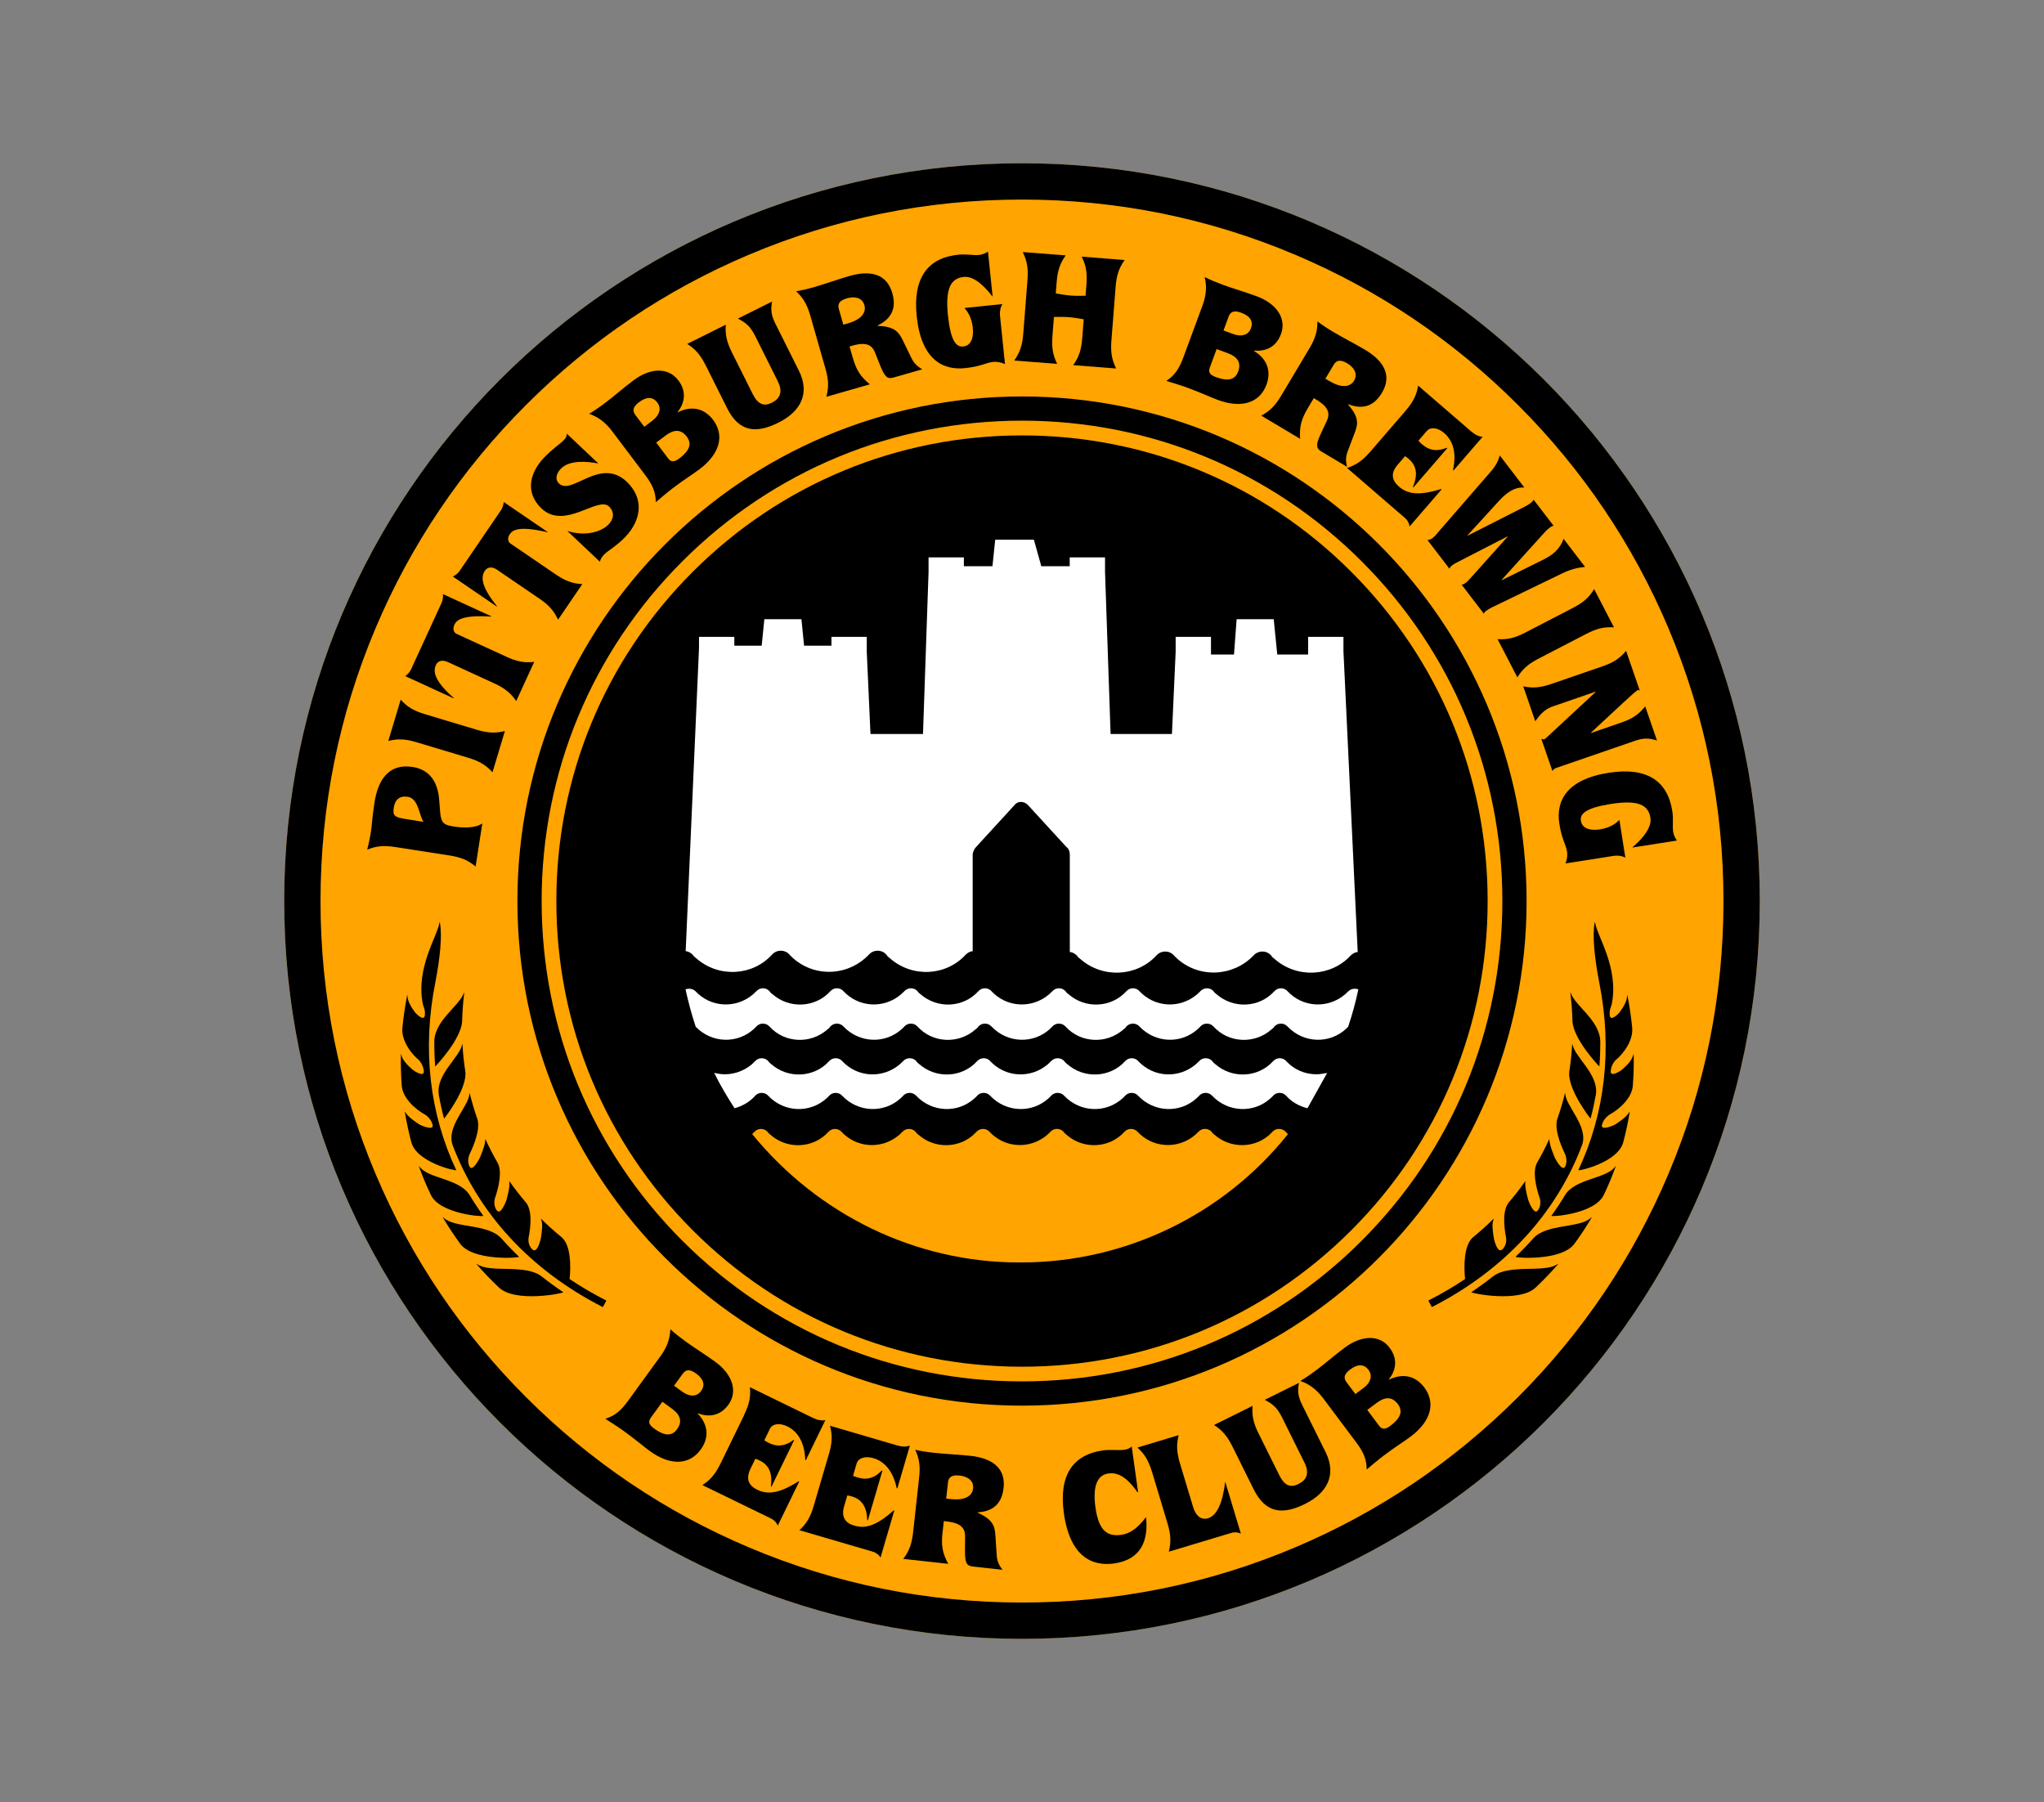
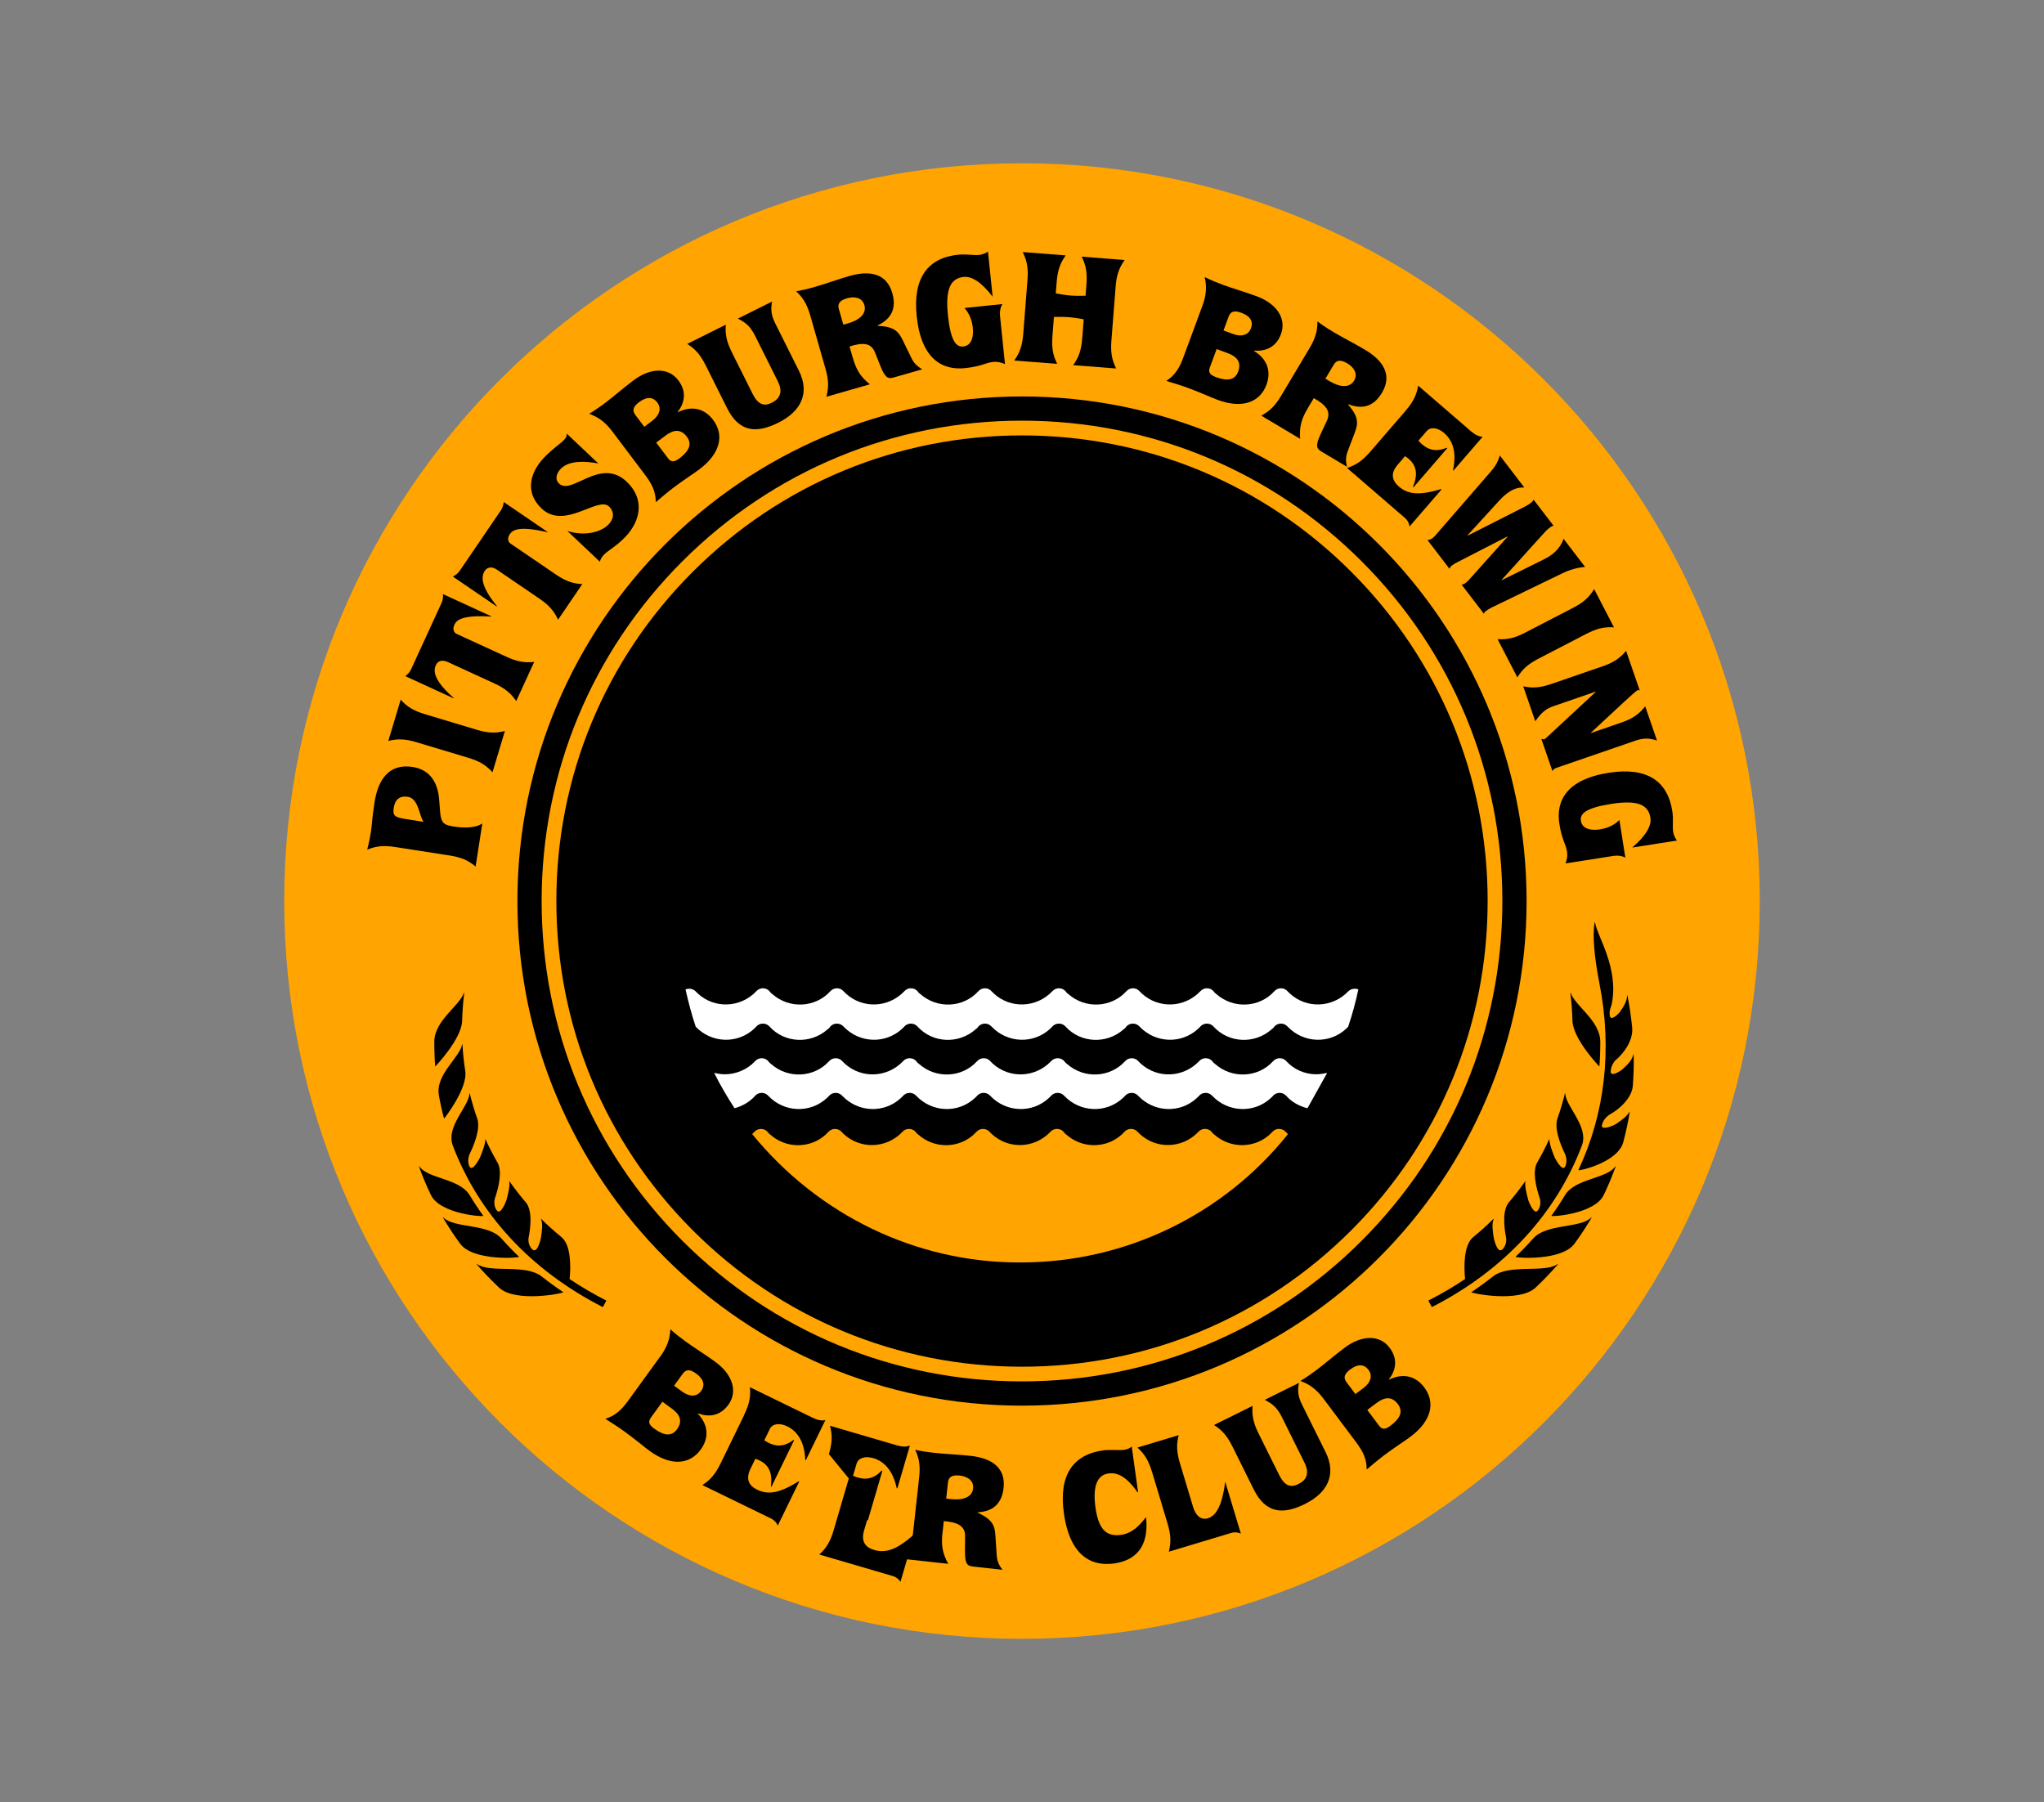
<svg xmlns="http://www.w3.org/2000/svg" id="Layer_1" data-name="Layer 1" viewBox="0 0 676 596">
  <rect x="0" y="0" width="676" height="596" fill="#808080" stroke="none" />
  <defs>
    <style>
      .cls-1 {
        fill: #ffa400;
      }

      .cls-2 {
        fill: #fff;
      }
    </style>
  </defs>
  <circle cx="338" cy="298" r="191" />
  <g>
    <g>
      <path class="cls-2" d="M230.09,339.57h0c5.17,5.39,13.7,5.84,19.31.67.22-.22.45-.45.67-.67,1.12-1.35,3.14-1.35,4.27-.22l.22.22c4.94,5.39,13.47,5.84,19.09.9.22-.22.67-.45.9-.9,1.12-1.35,3.14-1.35,4.27-.22l.22.22c5.17,5.39,13.7,5.84,19.31.67.22-.22.45-.45.67-.67,1.12-1.35,3.14-1.35,4.27-.22l.22.22c4.94,5.39,13.47,5.84,19.09.9.22-.22.67-.45.9-.9,1.12-1.35,3.14-1.35,4.27-.22l.22.22c5.17,5.39,13.7,5.84,19.31.67l.67-.67c1.12-1.35,3.14-1.35,4.27-.22l.22.22c4.94,5.39,13.47,5.84,19.09.9.22-.22.67-.45.9-.9,1.12-1.35,3.14-1.35,4.27-.22l.22.22c5.17,5.39,13.7,5.84,19.31.67l.67-.67c1.12-1.35,3.14-1.35,4.27-.22l.22.22c4.94,5.39,13.47,5.84,19.09.9.22-.22.67-.45.9-.9,1.12-1.35,3.14-1.35,4.27-.22l.22.22c5.17,5.39,13.7,5.84,19.31.67l.67-.67h0c1.35-4.04,2.47-8.08,3.37-12.35-1.12-.45-2.47-.22-3.37.67-5.17,5.39-13.7,5.84-19.31.67l-.67-.67c-1.12-1.35-3.14-1.35-4.27-.22l-.22.22c-4.94,5.39-13.47,5.84-19.09.9-.22-.22-.67-.45-.9-.9-1.12-1.35-3.14-1.35-4.27-.22l-.22.22c-5.17,5.39-13.7,5.84-19.31.67l-.67-.67c-1.12-1.35-3.14-1.35-4.27-.22l-.22.22c-4.94,5.39-13.47,5.84-19.09.9-.22-.22-.67-.45-.9-.9-1.12-1.35-3.14-1.35-4.27-.22l-.22.22c-5.17,5.39-13.7,5.84-19.31.67l-.67-.67c-1.12-1.35-3.14-1.35-4.27-.22l-.22.22c-4.94,5.39-13.47,5.84-19.09.9-.22-.22-.67-.45-.9-.9-1.12-1.35-3.14-1.35-4.27-.22l-.22.22c-5.17,5.39-13.7,5.84-19.31.67l-.67-.67c-1.12-1.35-3.14-1.35-4.27-.22l-.22.22c-4.94,5.39-13.47,5.84-19.09.9-.22-.22-.67-.45-.9-.9-1.12-1.35-3.14-1.35-4.27-.22l-.22.22c-5.17,5.39-13.7,5.84-19.31.67-.22-.22-.45-.45-.67-.67-.9-.9-2.25-1.12-3.37-.67.9,4.04,2.02,8.31,3.37,12.35Z" />
      <path class="cls-2" d="M438.95,354.84c-1.12.22-2.47.45-3.59.45-3.82,0-7.41-1.57-9.88-4.27-1.12-1.35-3.14-1.35-4.27-.22l-.22.22c-4.94,5.39-13.47,5.84-19.09.9-.22-.22-.67-.45-.9-.9-1.12-1.35-3.14-1.35-4.27-.22l-.22.22c-5.17,5.39-13.7,5.84-19.31.67l-.67-.67c-1.12-1.35-3.14-1.35-4.27-.22l-.22.22c-4.94,5.39-13.47,5.84-19.09.9-.22-.22-.67-.45-.9-.9-1.12-1.35-3.14-1.35-4.27-.22l-.22.22c-5.17,5.39-13.7,5.84-19.31.67l-.67-.67c-1.12-1.35-3.14-1.35-4.27-.22l-.22.22c-4.94,5.39-13.47,5.84-19.09.9-.22-.22-.67-.45-.9-.9-1.12-1.35-3.14-1.35-4.27-.22l-.22.22c-5.17,5.39-13.7,5.84-19.31.67l-.67-.67c-1.12-1.35-3.14-1.35-4.27-.22l-.22.22c-4.94,5.39-13.47,5.84-19.09.9-.22-.22-.67-.45-.9-.9-1.12-1.35-3.14-1.35-4.27-.22l-.22.22c-2.47,2.69-6.29,4.27-9.88,4.27-1.35,0-2.47-.22-3.59-.45,2.02,4.04,4.27,7.86,6.74,11.68,2.47-.67,4.94-2.02,6.74-4.04,1.12-1.35,3.14-1.35,4.27-.22l.22.22c5.17,5.39,13.7,5.84,19.31.67l.67-.67c1.12-1.35,3.14-1.35,4.27-.22l.22.22c5.17,5.39,13.7,5.84,19.31.67l.67-.67c1.12-1.35,3.14-1.35,4.27-.22l.22.22c5.17,5.39,13.7,5.84,19.31.67l.67-.67c1.12-1.35,3.14-1.35,4.27-.22l.22.22c5.17,5.39,13.7,5.84,19.31.67l.67-.67c1.12-1.35,3.14-1.35,4.27-.22l.22.22c5.17,5.39,13.7,5.84,19.31.67l.67-.67c1.12-1.35,3.14-1.35,4.27-.22l.22.22c5.17,5.39,13.7,5.84,19.31.67l.67-.67c1.12-1.35,3.14-1.35,4.27-.22l.22.22c5.17,5.39,13.7,5.84,19.31.67l.67-.67c1.12-1.35,3.14-1.35,4.27-.22l.22.22c1.8,2.02,4.27,3.37,6.96,4.04,2.02-3.59,4.27-7.64,6.51-11.68Z" />
      <path class="cls-1" d="M423.01,373.34c-.75,0-1.49.28-2.03.82l-.22.22c-2.63,2.87-6.28,4.34-9.97,4.34-3.24,0-6.5-1.13-9.12-3.44-.22-.22-.67-.45-.9-.9-.59-.7-1.42-1.04-2.24-1.04-.75,0-1.49.28-2.03.82l-.22.22c-2.72,2.84-6.37,4.31-10.04,4.31-3.3,0-6.61-1.19-9.27-3.63-.22-.22-.45-.45-.67-.67-.59-.7-1.42-1.04-2.24-1.04-.75,0-1.49.28-2.03.82l-.22.22c-2.63,2.87-6.28,4.34-9.97,4.34-3.24,0-6.5-1.13-9.12-3.44-.22-.22-.67-.45-.9-.9-.59-.7-1.42-1.04-2.24-1.04-.75,0-1.49.28-2.03.82l-.22.22c-2.72,2.84-6.37,4.31-10.04,4.31-3.3,0-6.61-1.19-9.27-3.63-.22-.22-.45-.45-.67-.67-.59-.7-1.42-1.04-2.24-1.04-.75,0-1.49.28-2.03.82l-.22.22c-2.63,2.87-6.28,4.34-9.97,4.34-3.24,0-6.5-1.13-9.12-3.44-.22-.22-.67-.45-.9-.9-.59-.7-1.42-1.04-2.24-1.04-.75,0-1.49.28-2.03.82l-.22.22c-2.72,2.84-6.37,4.31-10.04,4.31-3.3,0-6.61-1.19-9.27-3.63-.22-.22-.45-.45-.67-.67-.59-.7-1.42-1.04-2.24-1.04-.75,0-1.49.28-2.03.82l-.22.22c-2.63,2.87-6.28,4.34-9.97,4.34-3.24,0-6.5-1.13-9.12-3.44-.22-.22-.67-.45-.9-.9-.59-.7-1.42-1.04-2.24-1.04-.75,0-1.49.28-2.03.82l-.22.22c-.22.22-.45.45-.67.67,21.85,26.76,54.12,42.45,88.21,42.45.24,0,.48,0,.73,0,34.36,0,66.92-15.72,88.26-42.45-.22-.22-.45-.45-.67-.67-.59-.7-1.42-1.04-2.24-1.04h0Z" />
    </g>
-     <path class="cls-2" d="M344.33,187.26h9.45v-2.92h11.68v4.79l1.84,53.61h20.29l1.23-27.23v-4.89h11.68v5.84h7.61l.88-11.68h12.26l1.17,11.68h10.21v-5.84h11.68v4.67l4.72,99.58c-.88,0-1.77.58-2.36,1.17-6.49,7.01-17.69,7.59-25.06,1.17-.29-.29-.88-.58-1.18-1.17-1.47-1.75-4.13-1.75-5.6-.29l-.29.29c-6.78,7.01-17.99,7.59-25.36.88l-.88-.88c-1.47-1.75-4.13-1.75-5.6-.29l-.29.29c-6.49,7.01-17.69,7.59-25.06,1.17-.29-.29-.88-.58-1.18-1.17-.59-.58-1.47-1.17-2.36-1.17v-32.19c0-.87-.29-2.03-1.16-2.6l-12.73-13.89c-1.16-1.16-3.18-1.45-4.34,0h0l-12.73,13.89c-.58.58-1.16,1.74-1.16,2.6v31.91c-.88,0-1.76.59-2.35,1.18-6.47,7.05-17.63,7.64-24.98,1.18-.29-.29-.88-.59-1.18-1.18-1.47-1.76-4.11-1.76-5.58-.29l-.29.29c-6.76,7.05-17.93,7.64-25.28.88-.29-.29-.59-.59-.88-.88-1.47-1.76-4.11-1.76-5.58-.29l-.29.29c-6.47,7.05-17.63,7.64-24.98,1.18-.29-.29-.88-.59-1.18-1.18-.59-.59-1.47-1.18-2.35-1.18l4.41-100.22v-3.75h11.68v2.92h9.05l.88-8.76h12.26l.88,8.76h9.05v-2.92h11.68v4.89l1.23,27.23h17.37l1.84-53.61v-4.79h11.68v2.92h9.45l.91-8.76h12.8l2.44,8.76Z" />
  </g>
  <path class="cls-1" d="M338,144c41.13,0,79.81,16.02,108.89,45.11,29.09,29.09,45.11,67.76,45.11,108.89s-16.02,79.81-45.11,108.89c-29.09,29.09-67.76,45.11-108.89,45.11s-79.81-16.02-108.89-45.11c-29.09-29.09-45.11-67.76-45.11-108.89s16.02-79.81,45.11-108.89c29.09-29.09,67.76-45.11,108.89-45.11M338,54c-134.76,0-244,109.24-244,244s109.24,244,244,244,244-109.24,244-244S472.76,54,338,54h0Z" />
-   <path d="M338,66c31.33,0,61.71,6.13,90.3,18.23,27.63,11.68,52.44,28.41,73.75,49.72,21.31,21.31,38.04,46.12,49.72,73.75,12.09,28.59,18.23,58.98,18.23,90.3s-6.13,61.71-18.23,90.3c-11.68,27.62-28.41,52.44-49.72,73.75-21.31,21.31-46.12,38.04-73.75,49.72-28.59,12.09-58.98,18.23-90.3,18.23s-61.71-6.13-90.3-18.23c-27.62-11.68-52.44-28.41-73.75-49.72-21.31-21.31-38.04-46.12-49.72-73.75-12.09-28.59-18.23-58.98-18.23-90.3s6.13-61.71,18.23-90.3c11.68-27.63,28.41-52.44,49.72-73.75,21.31-21.31,46.12-38.04,73.75-49.72,28.59-12.09,58.98-18.23,90.3-18.23M338,54c-134.76,0-244,109.24-244,244s109.24,244,244,244,244-109.24,244-244S472.76,54,338,54h0Z" />
  <path d="M338,139.12c42.44,0,82.33,16.53,112.34,46.53,30.01,30.01,46.53,69.9,46.53,112.34s-16.53,82.33-46.53,112.34c-30.01,30.01-69.9,46.53-112.34,46.53s-82.33-16.53-112.34-46.53c-30.01-30.01-46.53-69.9-46.53-112.34s16.53-82.33,46.53-112.34c30.01-30.01,69.9-46.53,112.34-46.53M338,131.12c-92.16,0-166.88,74.71-166.88,166.88s74.71,166.88,166.88,166.88,166.88-74.71,166.88-166.88-74.71-166.88-166.88-166.88h0Z" />
  <g>
    <path d="M218.43,448.54c2.29-3.16,3.15-5.94,3.27-8.93,1.74,1.58,3.44,2.88,5.2,4.16,2.95,2.14,5.74,3.78,9.65,6.61,5.64,4.09,7.58,9.74,4.34,14.2-2.84,3.91-6.72,4.12-10.08,2.83l-.06.08c3.39,3.55,3.93,7.86,1,11.9-3.6,4.97-9.79,5.62-16.86.49-2.31-1.68-4.4-3.58-8.7-6.69-1.68-1.22-4.54-3.04-5.99-3.96,3.33-1.05,5.31-2.89,7.6-6.05l10.63-14.65ZM215.29,468.81c-.92,1.26-.87,2.26,1.07,3.67,3.41,2.47,5.84,2.57,7.55.21,1.86-2.57,1.1-4.79-1.68-6.81l-3.16-2.29-3.79,5.22ZM222.93,458.29l2.78,2.01c2.31,1.68,4.74,1.7,6.14-.23,1.56-2.15.68-4.13-1.63-5.81-2.15-1.56-3.38-1.36-4.45.11l-2.84,3.91Z" />
    <path d="M246.09,467.96c1.71-3.51,2.22-5.98,1.93-9.18l20.76,10.11c1.59.77,2.96,1.04,4.19.77l-6.42,13.18-.16.09-.07-.21c-.27-5.97-2.66-9.39-5.93-10.98-2.57-1.25-4.94-.9-5.78.83l-1.84,3.79c.8.5,1.26.73,1.59.89,2.34,1.14,4.92,1.3,7.99-.97l.21-.07.03.19-7.4,15.19-.18.14-.05-.25c.58-4.4-.75-7.02-3.74-8.47-.33-.16-.7-.34-1.4-.57l-1.62,3.32c-1.68,3.46-.48,5.61,2.19,6.91,3.46,1.68,7.15,1.34,13.65-2.72l.21-.07.03.19-7.06,14.49c-.31-.9-1.09-1.8-2.21-2.35l-22.72-11.06c2.7-1.75,4.33-3.67,6.04-7.18l7.79-15.99Z" />
-     <path d="M274.14,480.91c1.1-3.74,1.18-6.26.36-9.38l22.16,6.49c1.7.5,3.1.53,4.26.06l-4.12,14.08-.14.12-.11-.19c-1.27-5.84-4.19-8.81-7.69-9.84-2.75-.8-5.02-.06-5.56,1.79l-1.18,4.04c.87.36,1.37.51,1.72.61,2.5.73,5.07.46,7.72-2.29l.19-.11.06.18-4.75,16.22-.16.17-.09-.24c-.16-4.44-1.91-6.79-5.11-7.73-.35-.1-.75-.22-1.48-.32l-1.04,3.54c-1.08,3.69.47,5.61,3.31,6.44,3.69,1.08,7.28.13,13-4.97l.19-.11.06.18-4.53,15.47c-.46-.84-1.38-1.59-2.57-1.95l-24.26-7.1c2.37-2.18,3.66-4.35,4.75-8.09l5-17.07Z" />
+     <path d="M274.14,480.91c1.1-3.74,1.18-6.26.36-9.38l22.16,6.49c1.7.5,3.1.53,4.26.06l-4.12,14.08-.14.12-.11-.19c-1.27-5.84-4.19-8.81-7.69-9.84-2.75-.8-5.02-.06-5.56,1.79l-1.18,4.04c.87.36,1.37.51,1.72.61,2.5.73,5.07.46,7.72-2.29l.19-.11.06.18-4.75,16.22-.16.17-.09-.24l-1.04,3.54c-1.08,3.69.47,5.61,3.31,6.44,3.69,1.08,7.28.13,13-4.97l.19-.11.06.18-4.53,15.47c-.46-.84-1.38-1.59-2.57-1.95l-24.26-7.1c2.37-2.18,3.66-4.35,4.75-8.09l5-17.07Z" />
    <path d="M311.71,506.83c-.45,4.08-.11,6.74,1.9,10.36l-14.89-1.63c1.96-2.56,2.84-4.92,3.27-8.8l1.98-17.99c.43-3.88.07-6.38-1.28-9.29,1.73.4,3.79.73,6.27,1,3.72.41,7.89.55,12.03,1,6.98.77,11.66,3.9,10.92,10.62-.64,5.79-4.15,7.81-8.58,8.06v.1c5.02,2.33,5.69,4.34,5.89,7.76l.41,6.27c.11,1.84.6,3.15,1.92,4.87l-9.56-1.05c-1.91-.21-2.87-.58-2.85-4.97l.04-5.12c.01-3.45-2.53-4.57-7.04-4.96l-.41,3.77ZM314.54,495.79c3.83.42,6.97-.54,7.29-3.54.29-2.64-1.97-3.98-4.4-4.25-2.27-.25-3.69.28-3.9,2.19l-.6,5.43,1.6.18Z" />
    <path d="M376.38,493.38l-.08.17-.18-.13c-3.74-5.36-6.84-6.5-9.52-6.12-3.3.46-5.39,3.48-4.3,11.31,1.13,8.08,4.28,9.59,8.56,8.99,2.42-.34,5.06-1.71,8.16-5.87.86,7.65-1.6,14.09-10.56,15.34-7.31,1.02-14.6-2.26-16.61-16.63-1.76-12.62,3.01-19.38,13-20.77,2.06-.29,5.41.03,6.96-.19.88-.12,1.83-.41,2.47-1.13l2.1,15.04Z" />
    <path d="M380.99,486.79c-1.12-3.73-2.43-5.89-4.81-8.05l13.64-4.11c-.8,3.12-.69,5.64.43,9.37l4.35,14.44c.67,2.24,2.22,4.49,4.91,3.68,2.99-.9,4.8-4.97,5.7-12.09l5.17,17.18c-.84-.45-2.02-.59-3.22-.23l-20.61,6.2c.8-3.12.69-5.64-.43-9.37l-5.12-17.03Z" />
    <path d="M407.6,478.41c-1.73-3.49-3.38-5.41-6.1-7.13l12.76-6.33c-.27,3.21.26,5.68,2,9.17l6.82,13.74c1.8,3.63,3.82,4.2,6.34,2.95,2.61-1.29,3.8-3.45,2-7.09l-7.37-14.86c-1.5-3.03-2.82-4.4-5.77-5.9l11.32-5.62c-.52,2.7-.29,4.56,1.02,7.21l7.79,15.7c3.74,7.55.49,13.51-6.77,17.12-7.17,3.56-12.96,3.36-17.03-4.84l-7-14.12Z" />
    <path d="M437.62,462.47c-2.34-3.12-4.74-4.76-7.57-5.76,2.03-1.2,3.77-2.43,5.51-3.74,2.91-2.18,5.31-4.37,9.18-7.27,5.58-4.18,11.55-4.37,14.85.05,2.9,3.87,1.95,7.63-.27,10.47l.06.08c4.4-2.19,8.67-1.43,11.67,2.56,3.68,4.91,2.47,11.01-4.52,16.25-2.29,1.72-4.72,3.15-8.97,6.33-1.66,1.25-4.24,3.44-5.56,4.55-.02-3.5-1.19-5.93-3.53-9.05l-10.85-14.48ZM448.26,461.05l2.75-2.06c2.29-1.72,3.03-4.02,1.59-5.94-1.59-2.12-3.74-1.87-6.03-.16-2.12,1.59-2.3,2.83-1.21,4.28l2.9,3.87ZM456.05,471.46c.94,1.25,1.9,1.5,3.82.06,3.37-2.53,4.18-4.82,2.44-7.15-1.9-2.54-4.25-2.47-7-.41l-3.12,2.34,3.87,5.16Z" />
  </g>
  <g>
    <path d="M157.3,286.58c-2.47-2.07-4.79-3.06-8.64-3.66l-17.88-2.78c-3.85-.6-6.37-.36-9.34.86.52-1.97.95-4.06,1.28-6.22.35-2.26.27-3.8,1.14-9.4,1.11-7.14,4.49-12.99,12.61-11.73,6.17.96,8.38,5.67,8.78,10.89l.32,4.05c.3,3.84,1.49,4.28,4.52,4.76,2.88.45,6.95.66,9.42-1.01l-2.21,14.24ZM140.02,271.79l.02-.1c-1.33-1.58-1.56-7.61-5.15-8.17-2.72-.42-4.25.92-4.66,3.59-.42,2.72.24,3.2,4.35,3.83l5.45.85Z" />
    <path d="M137.79,245.48c-3.74-1.12-6.26-1.23-9.37-.43l4.1-13.65c2.16,2.39,4.32,3.69,8.06,4.81l17.03,5.12c3.74,1.12,6.26,1.23,9.37.43l-4.1,13.65c-2.16-2.39-4.32-3.69-8.06-4.81l-17.03-5.12Z" />
    <path d="M147.95,218.9c-1.8-.82-3.2-.27-3.8,1.06-1.17,2.55.19,5.81,5.92,10.9l-.04.09-15.97-7.33c.29-.27.66-.56.99-.92s.65-.79.87-1.26l10.15-22.12c.46-.99.49-2.06.44-2.83l15.97,7.33-.04.09c-9.3-.55-11.39,1.01-12.17,2.71-.56,1.23-.36,2.52.78,3.04l16.4,7.53c3.54,1.63,6.03,2.08,9.22,1.72l-5.94,12.95c-1.81-2.66-3.77-4.25-7.32-5.88l-15.45-7.1Z" />
    <path d="M164.28,188.36c-1.63-1.11-3.11-.8-3.93.41-1.58,2.32-.78,5.76,4.02,11.74l-.06.09-14.52-9.9c.33-.21.74-.44,1.13-.74.39-.3.77-.67,1.06-1.1l13.7-20.11c.62-.9.83-1.95.91-2.72l14.52,9.9-.06.09c-9.08-2.1-11.4-.91-12.45.64-.76,1.12-.77,2.43.26,3.13l14.91,10.16c3.22,2.2,5.59,3.06,8.81,3.23l-8.02,11.77c-1.34-2.93-3.01-4.82-6.23-7.01l-14.05-9.58Z" />
    <path d="M197.86,153.28c-3.7-.71-9.56-1.24-12.42,1.78-1.29,1.36-2.11,3.37-.53,4.87,4.23,4,13.58-8.91,22.35-.62,5.89,5.57,4.8,12.71-.41,18.22-2.79,2.95-5.98,4.73-7.05,5.86-.71.76-1.24,1.54-1.4,2.39l-10.77-10.18c5.98,1.93,11.34.27,13.7-2.22,1.75-1.85,1.91-4.14.06-5.89-3.67-3.47-14.64,7.91-22.27.69-5.44-5.15-4.08-11.66.78-16.8,1.36-1.44,2.69-2.54,3.8-3.49,1.19-.95,2.2-1.72,2.88-2.43.64-.68.92-1.42.86-2.05l10.43,9.86Z" />
    <path d="M202.44,142.6c-2.35-3.11-4.75-4.75-7.59-5.75,2.02-1.2,3.76-2.44,5.5-3.76,2.91-2.19,5.29-4.38,9.15-7.29,5.56-4.2,11.53-4.4,14.85,0,2.91,3.86,1.98,7.63-.24,10.47l.06.08c4.39-2.21,8.67-1.46,11.68,2.53,3.69,4.9,2.5,11.01-4.47,16.27-2.28,1.72-4.71,3.16-8.95,6.36-1.66,1.25-4.23,3.45-5.54,4.57-.03-3.49-1.21-5.92-3.56-9.04l-10.9-14.45ZM213.08,141.15l2.74-2.07c2.28-1.72,3.02-4.03,1.58-5.94-1.6-2.12-3.75-1.86-6.03-.14-2.12,1.6-2.29,2.83-1.2,4.29l2.91,3.86ZM220.9,151.53c.94,1.25,1.91,1.49,3.82.05,3.36-2.54,4.17-4.84,2.42-7.16-1.91-2.53-4.26-2.45-7-.39l-3.11,2.35,3.88,5.15Z" />
    <path d="M233.4,120.86c-1.74-3.49-3.39-5.4-6.11-7.12l12.75-6.36c-.26,3.21.28,5.67,2.02,9.16l6.85,13.72c1.81,3.63,3.83,4.19,6.35,2.93,2.61-1.3,3.79-3.46,1.98-7.09l-7.41-14.84c-1.51-3.02-2.83-4.4-5.79-5.89l11.31-5.64c-.51,2.7-.28,4.56,1.04,7.21l7.83,15.68c3.76,7.54.53,13.51-6.73,17.13-7.17,3.58-12.96,3.39-17.04-4.8l-7.04-14.1Z" />
    <path d="M282.01,118.23c1.13,3.95,2.45,6.28,5.68,8.87l-14.4,4.12c.84-3.11.77-5.63-.31-9.38l-4.98-17.4c-1.07-3.75-2.35-5.93-4.7-8.11,1.76-.29,3.79-.76,6.18-1.45,3.6-1.03,7.51-2.48,11.51-3.62,6.75-1.93,12.26-.81,14.12,5.69,1.6,5.6-.89,8.8-4.89,10.7l.03.1c5.54.25,6.92,1.86,8.4,4.95l2.75,5.65c.8,1.66,1.74,2.69,3.62,3.78l-9.25,2.65c-1.85.53-2.87.55-4.52-3.52l-1.9-4.76c-1.29-3.2-4.07-3.27-8.39-1.92l1.04,3.65ZM280.46,106.94c3.7-1.06,6.24-3.14,5.41-6.04-.73-2.55-3.33-2.94-5.68-2.27-2.2.63-3.31,1.65-2.78,3.5l1.5,5.25,1.55-.44Z" />
    <path d="M332.36,120.39c-1.48-.63-2.75-.81-3.89-.7-2.48.26-3.92,1.5-9.3,2.06-7.35.76-14.51-2.79-16-17.22-1.31-12.67,3.71-19.26,13.75-20.29,2.74-.28,4.99.27,6.86.08,1.09-.11,2.09-.53,2.97-1.09l1.54,14.9c-3.81-4.99-7.03-6.8-9.51-6.55-4.35.45-6.19,3.83-5.27,12.72.84,8.17,2.61,10.55,5.04,10.3,3.05-.31,3.43-3.7,3.18-6.18-.24-2.33-1.06-4.7-2.77-6.56l12.57-1.3c-.68,1.01-.94,2.5-.81,3.85l1.65,15.98Z" />
    <path d="M339.81,92.61c.3-3.89-.13-6.37-1.57-9.25l14.21,1.11c-1.87,2.62-2.69,5.01-2.99,8.89l-.29,3.68c1.65.29,3.24.57,4.9.7s3.28.1,4.95.07l.29-3.68c.3-3.89-.13-6.38-1.57-9.25l14.21,1.11c-1.87,2.62-2.69,5.01-2.99,8.9l-1.39,17.73c-.3,3.89.13,6.37,1.57,9.25l-14.21-1.11c1.87-2.62,2.69-5.01,2.99-8.89l.49-6.27c-1.65-.29-3.24-.57-4.9-.7s-3.28-.1-4.95-.08l-.49,6.27c-.3,3.89.13,6.37,1.57,9.25l-14.21-1.11c1.87-2.62,2.69-5.01,2.99-8.9l1.39-17.73Z" />
    <path d="M397.68,101.12c1.35-3.66,1.43-6.57.73-9.49,2.1,1.05,4.09,1.84,6.14,2.6,3.42,1.26,6.55,2.09,11.08,3.76,6.54,2.42,9.93,7.33,8.02,12.5-1.68,4.54-5.35,5.78-8.94,5.45l-.04.1c4.23,2.51,5.91,6.51,4.18,11.19-2.13,5.76-7.91,8.06-16.1,5.03-2.68-.99-5.21-2.26-10.19-4.09-1.95-.72-5.19-1.7-6.84-2.19,2.92-1.91,4.33-4.22,5.68-7.88l6.27-16.98ZM400.14,121.49c-.54,1.46-.23,2.41,2.02,3.24,3.95,1.46,6.32.89,7.33-1.84,1.1-2.98-.24-4.91-3.46-6.1l-3.66-1.35-2.23,6.05ZM404.64,109.29l3.22,1.19c2.68.99,5.02.36,5.85-1.88.92-2.49-.46-4.16-3.14-5.15-2.49-.92-3.62-.4-4.25,1.31l-1.68,4.54Z" />
    <path d="M432.57,134.92c-2.1,3.53-2.9,6.08-2.58,10.21l-12.86-7.67c2.84-1.52,4.63-3.29,6.62-6.64l9.27-15.54c2-3.35,2.71-5.77,2.69-8.99,1.41,1.08,3.15,2.24,5.29,3.52,3.22,1.92,6.95,3.78,10.52,5.91,6.03,3.59,8.99,8.38,5.52,14.19-2.98,5-7.02,5.38-11.15,3.77l-.05.09c3.61,4.21,3.38,6.31,2.14,9.51l-2.23,5.87c-.66,1.72-.77,3.12-.27,5.23l-8.26-4.93c-1.65-.99-2.37-1.71-.53-5.71l2.16-4.64c1.44-3.13-.41-5.21-4.35-7.43l-1.94,3.26ZM439.73,126.06c3.3,1.97,6.56,2.4,8.11-.19,1.36-2.28-.14-4.44-2.24-5.69-1.96-1.17-3.47-1.28-4.46.37l-2.8,4.69,1.38.83Z" />
    <path d="M464.8,135.92c2.55-2.95,3.68-5.21,4.22-8.38l17.47,15.09c1.34,1.16,2.6,1.76,3.86,1.82l-9.59,11.1-.18.05-.02-.22c1.27-5.84-.16-9.76-2.91-12.14-2.16-1.87-4.54-2.14-5.8-.68l-2.75,3.19c.64.69,1.03,1.03,1.31,1.27,1.97,1.7,4.42,2.52,7.97,1.11l.22-.02-.02.19-11.05,12.79-.21.09.02-.26c1.69-4.11,1.08-6.97-1.44-9.15-.28-.24-.59-.51-1.21-.91l-2.41,2.79c-2.52,2.91-1.9,5.3.34,7.24,2.91,2.52,6.57,3.13,13.89.87l.22-.02-.02.19-10.54,12.2c-.07-.95-.59-2.02-1.53-2.84l-19.13-16.52c3.06-1,5.13-2.44,7.68-5.39l11.63-13.46Z" />
    <path d="M504.13,161.23c-2.43-.1-4.14.75-5.88,2.08-1.16.88-1.8,1.58-2.59,2.44l-10.33,11.32.06.08,18.73-9.5c.95-.47,1.69-.96,2.26-1.41.37-.29.64-.62.83-.96l6.58,8.58c-.38.1-.78.27-1.15.55-.58.44-1.25,1.02-1.95,1.82l-14.08,15.57.06.08,13.78-6.81c1.03-.53,1.87-.98,3.03-1.86,1.24-.95,2.75-2.57,3.63-5.01l7.11,9.29c-2.7.24-5.21.98-7.59,2.15l-23.23,11.24c-.76.38-1.52.84-1.93,1.15-.45.35-.64.62-.72.94l-7.37-9.62c.45-.01.88-.22,1.38-.6.54-.41,1.01-.9,1.49-1.47l12.36-13.79-.06-.08-16.44,8.46c-.67.32-1.27.65-1.81,1.06-.5.38-.8.75-.93,1.17l-7.27-9.5c.68-.06,1.18-.25,1.76-.69.62-.47,1.38-1.45,2.39-2.61l16.95-19.53c1.44-1.63,2.39-3.47,2.8-5.16l8.12,10.61Z" />
    <path d="M520.2,201.05c3.46-1.79,5.35-3.47,7.03-6.22l6.55,12.65c-3.21-.21-5.67.36-9.13,2.15l-15.79,8.18c-3.46,1.79-5.35,3.47-7.03,6.22l-6.55-12.65c3.21.21,5.67-.36,9.13-2.15l15.79-8.18Z" />
    <path d="M513.88,233.5c-2.65.92-4.06,2.11-6.13,5.03l-3.98-11.55c3.15.68,5.66.47,9.35-.8l16.81-5.79c3.69-1.27,5.79-2.66,7.86-5.13l4.51,13.08c-.13-.06-.54-.14-.69-.09-.34.12-2.28,1.83-4.91,4.28l-10.54,9.79.03.1,10.18-3.51c3.44-1.19,5.55-2.57,7.74-5.31l3.9,11.31c-2.61-.86-4.48-.88-7.28.09l-25.96,8.94c-.84.29-1.1.65-1.34,1.07l-3.68-10.67c.38.14.74.24.99.16.25-.08.91-.7,3.7-3.31l13.29-12.34-.03-.1-13.82,4.76Z" />
    <path d="M517.77,285.55c.55-1.51.67-2.79.49-3.92-.39-2.47-1.71-3.84-2.54-9.18-1.14-7.3,2.02-14.63,16.36-16.88,12.59-1.97,19.42,2.69,20.99,12.66.43,2.72,0,5,.28,6.85.17,1.08.64,2.06,1.25,2.91l-14.8,2.32c4.78-4.07,6.42-7.38,6.04-9.84-.68-4.32-4.15-5.98-12.99-4.6-8.12,1.27-10.4,3.16-10.02,5.57.48,3.03,3.88,3.24,6.34,2.85,2.31-.36,4.64-1.31,6.41-3.11l1.96,12.48c-1.05-.63-2.55-.81-3.88-.6l-15.88,2.49Z" />
  </g>
  <g>
-     <path d="M520.06,345.41c-.02-.12-.11-.1-.11.02-.17,2.97-.47,5.91-.92,8.8-.89,5.7,6.96,15.76,7.01,15.7.69-2.59,1.27-5.23,1.75-7.89,1.06-6.67-6.98-12.37-7.72-16.63Z" />
    <path d="M519.46,328.34c-.04-.12-.11-.09-.1.04.38,3.1.61,6.17.69,9.21.15,6,8.87,15.16,8.91,15.1.21-2.74.31-5.51.29-8.3-.16-6.97-8.38-11.75-9.8-16.05Z" />
    <path d="M515.14,418.07c-4.45,3.06-15.97-.17-21.4,4.09-2.28,1.8-4.65,3.53-7.12,5.18-.33.35,16.02,3.68,21.37-1.63,2.56-2.42,4.97-4.94,7.24-7.54.09-.11.03-.19-.09-.11Z" />
    <path d="M526.27,402.66c-3.63,3.62-14.77,1.96-19.2,6.92-1.85,2.09-3.8,4.11-5.85,6.07-.24.37,15.44,1.51,19.57-4.44,2.01-2.74,3.86-5.56,5.56-8.45.07-.12,0-.19-.1-.1Z" />
    <path d="M534.21,385.77c-2.78,4.09-13.26,3.94-16.63,9.5-1.4,2.34-2.91,4.62-4.52,6.84-.15.39,14.5-.57,17.41-7.05,1.44-3.01,2.72-6.08,3.85-9.2.05-.13-.03-.2-.1-.09Z" />
    <path d="M534.44,350.52c2.77-2.34,5.79-6.66,5.35-10.75-.35-3.49-.86-7-1.55-10.52-.03-.14-.11-.19-.11-.06-.02,1.85-1.09,3.68-2.42,5.52,0,0,0,0,0,0,.03.06-3.07,3.51-3.34,1.04-.19-1.76.5-2.83.68-3.7,2.39-12.04-4.86-22.49-5.5-26.84-.02-.13-.12-.26-.14-.18t0,0c-.85,4.45-.03,11.99,1.52,20.01,4.39,22.09,1.82,43.39-6.94,61.96-.07.39,13.25-2.53,14.9-9.41.85-3.22,1.55-6.49,2.09-9.8.02-.14-.06-.19-.11-.08-.69,1.7-4.82,4.31-4.84,4.26.01.07-4.81,2.27-4.22,0,.58-2.2,2.49-3.32,2.49-3.33,0,0,0,0,0,0,3.4-1.85,7.44-5.61,7.71-9.58.26-3.38.36-6.79.29-10.24,0-.14-.08-.19-.11-.07-.37,1.76-1.89,3.38-3.67,4.95.02.07-3.99,2.94-3.82.55.17-2.32,1.71-3.72,1.71-3.73Z" />
    <path d="M472.38,430.12l1.17,2.16c24.24-12.36,41.24-31.22,49.66-53.54,2.24-6.26-5.45-12.9-5.53-17.09,0-.11-.1-.11-.13,0-.69,2.81-1.51,5.57-2.46,8.27-1.1,3.12.77,8.17,2.53,11.8,0,0,.99,2.11.02,4.07-1,1.97-3.43-2.9-3.42-2.9,0,0-1.94-4.47-1.77-6.04.01-.11-.09-.12-.13-.01-1.18,2.6-2.49,5.14-3.92,7.61-1.65,2.85-.45,8.06.84,11.87,0,0,0,0,0,0,0,0,.72,2.21-.62,3.98-1.37,1.78-3.17-3.35-3.17-3.35,0,0-1.36-4.67-.94-6.17.03-.1-.07-.13-.14-.03-1.65,2.35-3.42,4.63-5.31,6.84-2.18,2.54-1.72,7.84-.95,11.79,0,0,0,0,0,0,0,0,.42,2.28-1.27,3.84-1.72,1.55-2.81-3.78-2.81-3.78-.38-2.52-.71-4.81-.02-6.22.05-.1-.06-.14-.14-.05-2.09,2.07-4.3,4.05-6.63,5.95-3.22,2.65-3.11,9.91-2.7,13.88-3.81,2.57-7.87,4.94-12.14,7.11Z" />
  </g>
  <g>
    <path d="M145.11,362.04c.47,2.67,1.05,5.3,1.75,7.89.06.06,7.9-10,7.01-15.7-.45-2.89-.76-5.83-.92-8.8,0-.12-.09-.14-.11-.02-.74,4.26-8.79,9.96-7.72,16.63Z" />
    <path d="M143.64,344.39c-.02,2.79.08,5.56.29,8.3.04.06,8.75-9.1,8.91-15.1.08-3.04.31-6.11.69-9.21.02-.13-.06-.16-.1-.04-1.42,4.3-9.64,9.07-9.8,16.05Z" />
    <path d="M157.68,418.18c2.27,2.6,4.68,5.12,7.24,7.54,5.35,5.3,21.71,1.97,21.37,1.63-2.47-1.65-4.85-3.38-7.12-5.18-5.43-4.26-16.96-1.03-21.4-4.09-.12-.08-.18,0-.09.11Z" />
    <path d="M146.54,402.76c1.7,2.89,3.56,5.71,5.56,8.45,4.14,5.95,19.81,4.81,19.57,4.44-2.05-1.96-4-3.99-5.85-6.07-4.43-4.96-15.56-3.3-19.2-6.92-.09-.09-.17-.02-.1.1Z" />
    <path d="M138.59,385.86c1.13,3.13,2.41,6.2,3.85,9.2,2.9,6.48,17.56,7.44,17.41,7.05-1.61-2.23-3.12-4.51-4.52-6.84-3.37-5.57-13.86-5.41-16.63-9.5-.07-.1-.15-.04-.1.09Z" />
-     <path d="M140.18,354.24c.17,2.39-3.84-.49-3.82-.55-1.78-1.57-3.3-3.19-3.67-4.95-.03-.12-.11-.07-.11.07-.07,3.44.03,6.86.29,10.24.27,3.97,4.31,7.73,7.71,9.58,0,0,0,0,0,0,0,0,1.91,1.13,2.49,3.33.59,2.27-4.23.07-4.22,0-.01.05-4.15-2.56-4.84-4.26-.05-.11-.13-.06-.11.08.54,3.31,1.24,6.58,2.09,9.8,1.65,6.89,14.97,9.8,14.9,9.41-8.76-18.57-11.33-39.86-6.94-61.96,1.55-8.02,2.37-15.56,1.52-20.01t0,0c-.02-.08-.12.06-.14.18-.63,4.35-7.88,14.8-5.5,26.84.19.87.87,1.93.68,3.7-.26,2.47-3.37-.98-3.34-1.04,0,0,0,0,0,0-1.32-1.83-2.4-3.67-2.42-5.52,0-.13-.08-.09-.11.06-.68,3.53-1.2,7.04-1.55,10.52-.45,4.09,2.57,8.42,5.35,10.75,0,.01,1.54,1.4,1.71,3.73Z" />
    <path d="M188.38,423.01c.41-3.97.52-11.23-2.7-13.88-2.32-1.9-4.53-3.88-6.63-5.95-.08-.08-.19-.05-.14.05.69,1.41.36,3.7-.02,6.22,0,0-1.09,5.33-2.81,3.78-1.69-1.56-1.27-3.84-1.27-3.84,0,0,0,0,0,0,.77-3.95,1.23-9.25-.95-11.79-1.89-2.2-3.66-4.49-5.31-6.84-.07-.1-.17-.07-.14.03.43,1.5-.94,6.17-.94,6.17,0,0-1.81,5.13-3.17,3.35-1.34-1.78-.61-3.99-.62-3.98,0,0,0,0,0,0,1.3-3.81,2.49-9.01.84-11.87-1.43-2.47-2.74-5.01-3.92-7.61-.05-.11-.15-.1-.13.01.18,1.57-1.77,6.04-1.77,6.04,0,0-2.42,4.87-3.42,2.9-.98-1.96.02-4.08.02-4.07,1.76-3.64,3.62-8.68,2.53-11.8-.95-2.7-1.77-5.46-2.46-8.27-.03-.11-.12-.12-.13,0-.08,4.18-7.78,10.82-5.53,17.09,8.42,22.32,25.42,41.17,49.66,53.54l1.17-2.16c-4.27-2.17-8.33-4.54-12.14-7.11Z" />
  </g>
</svg>